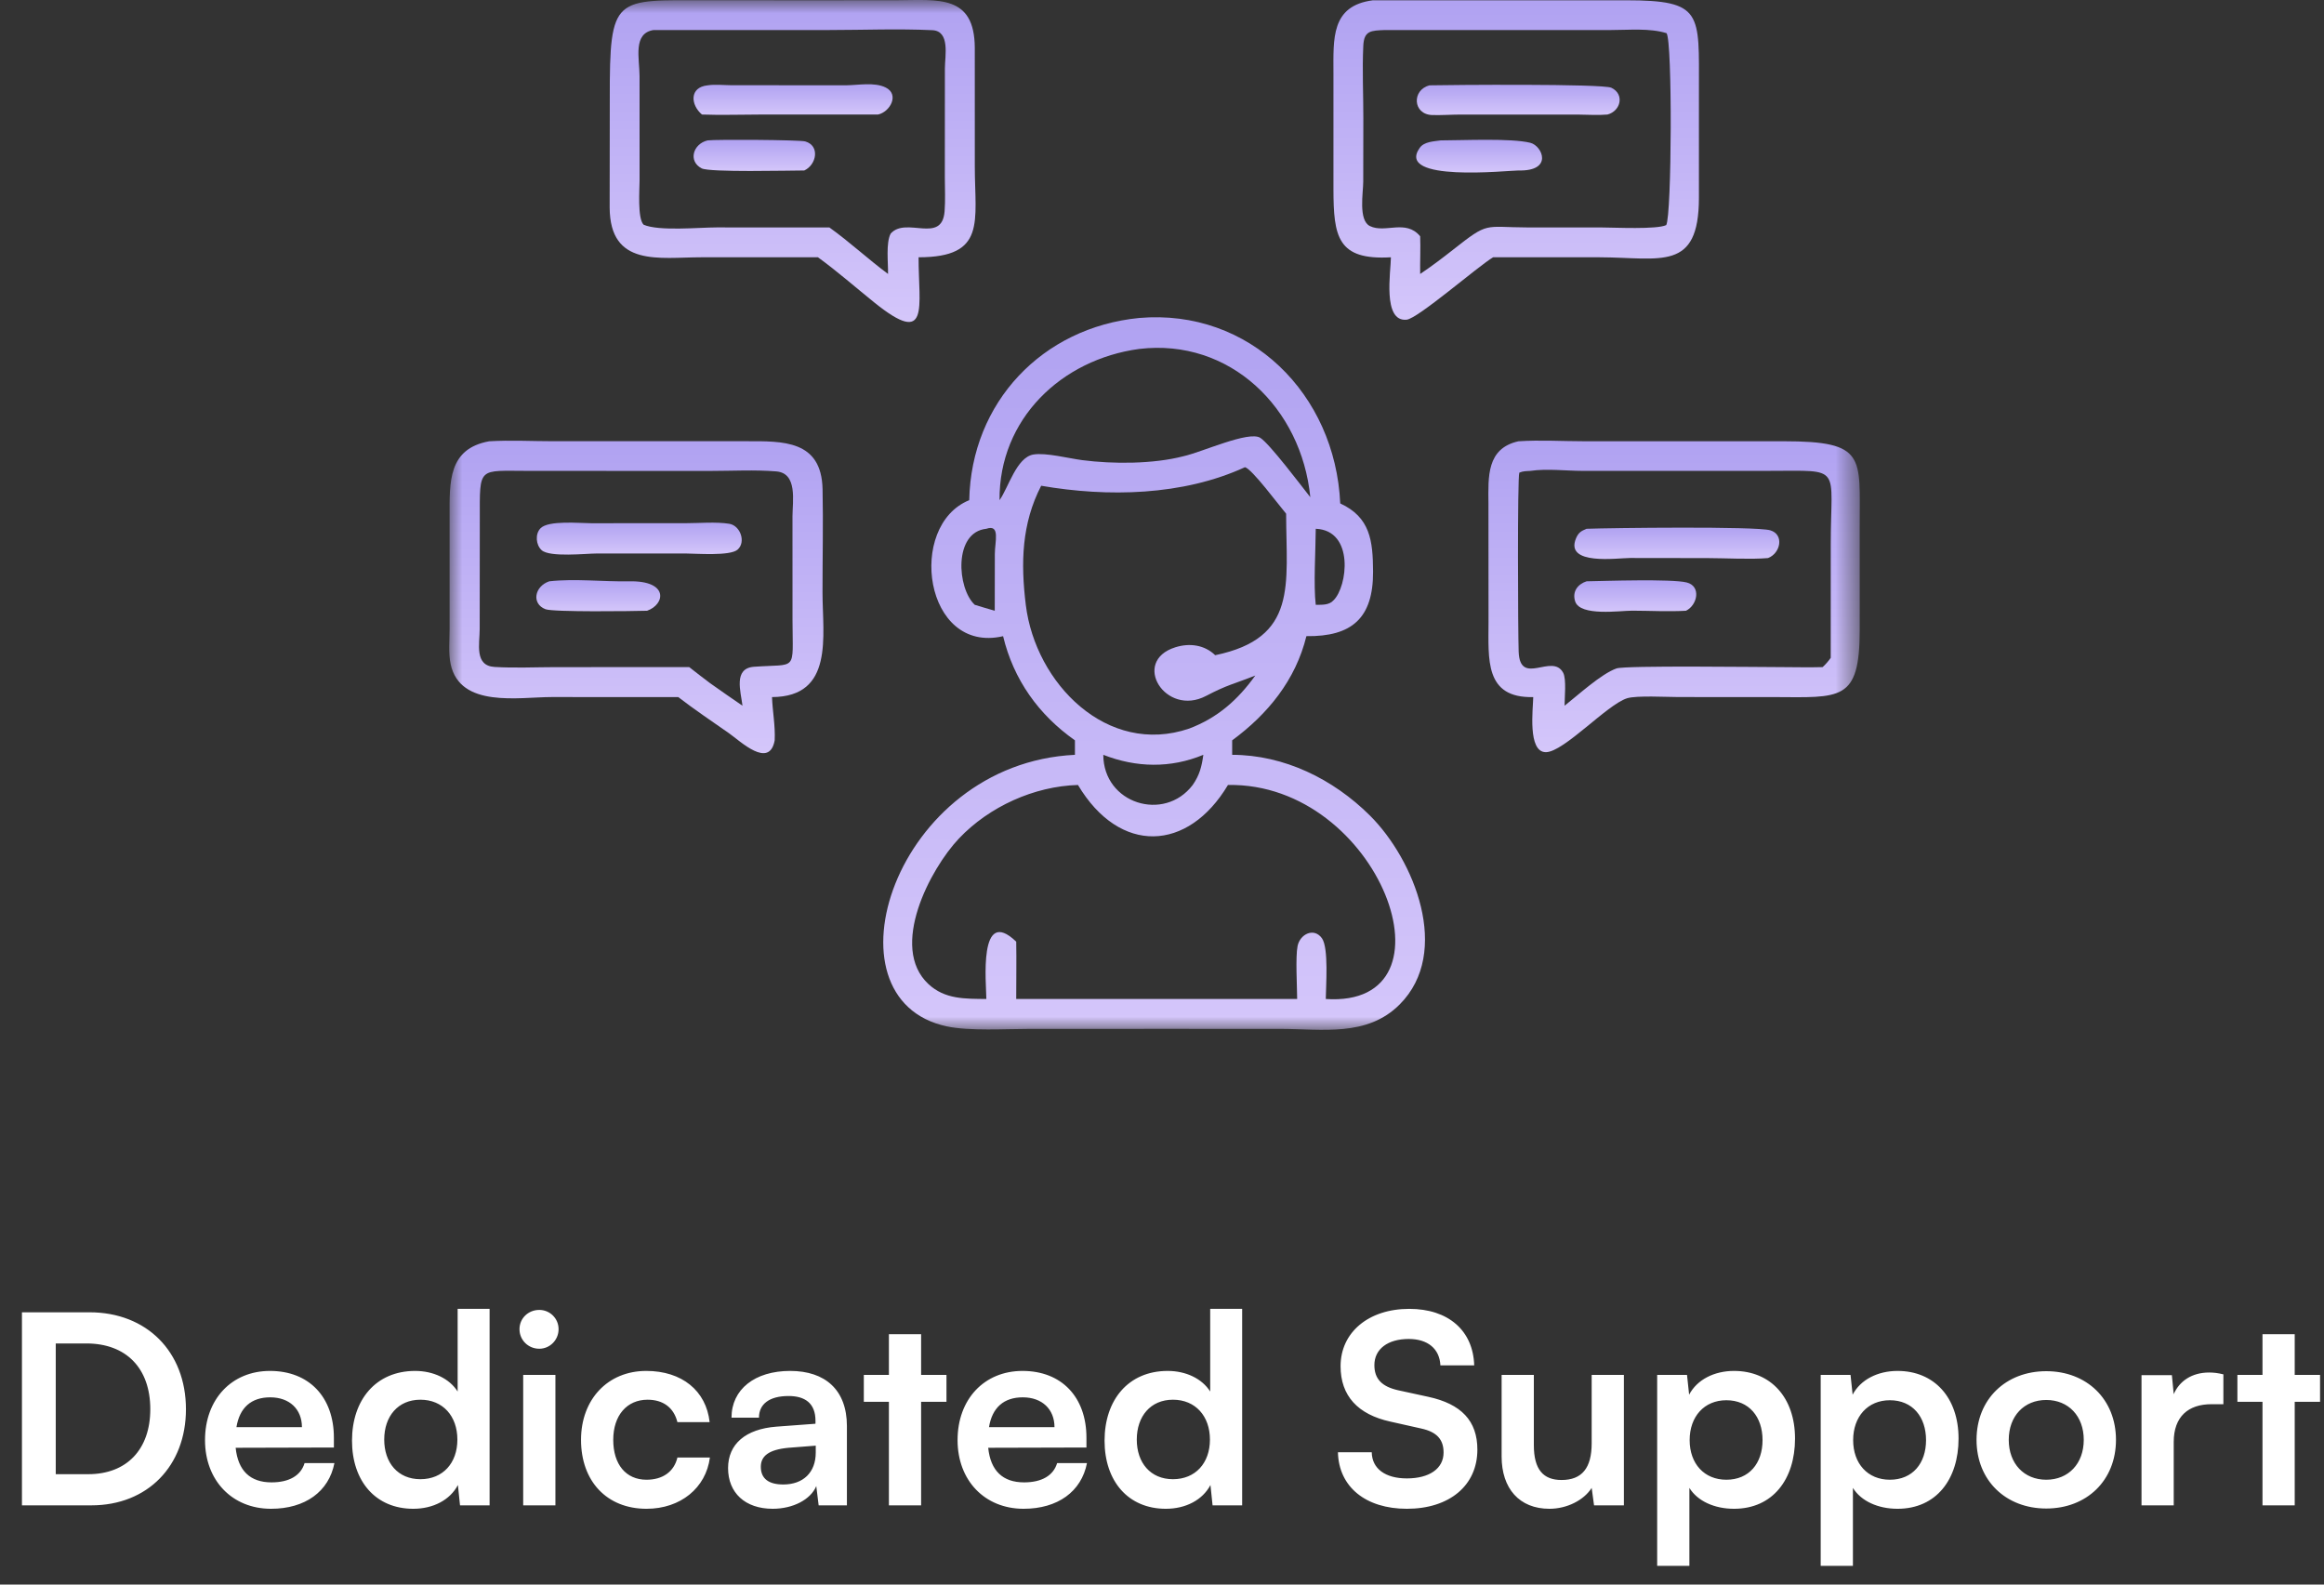
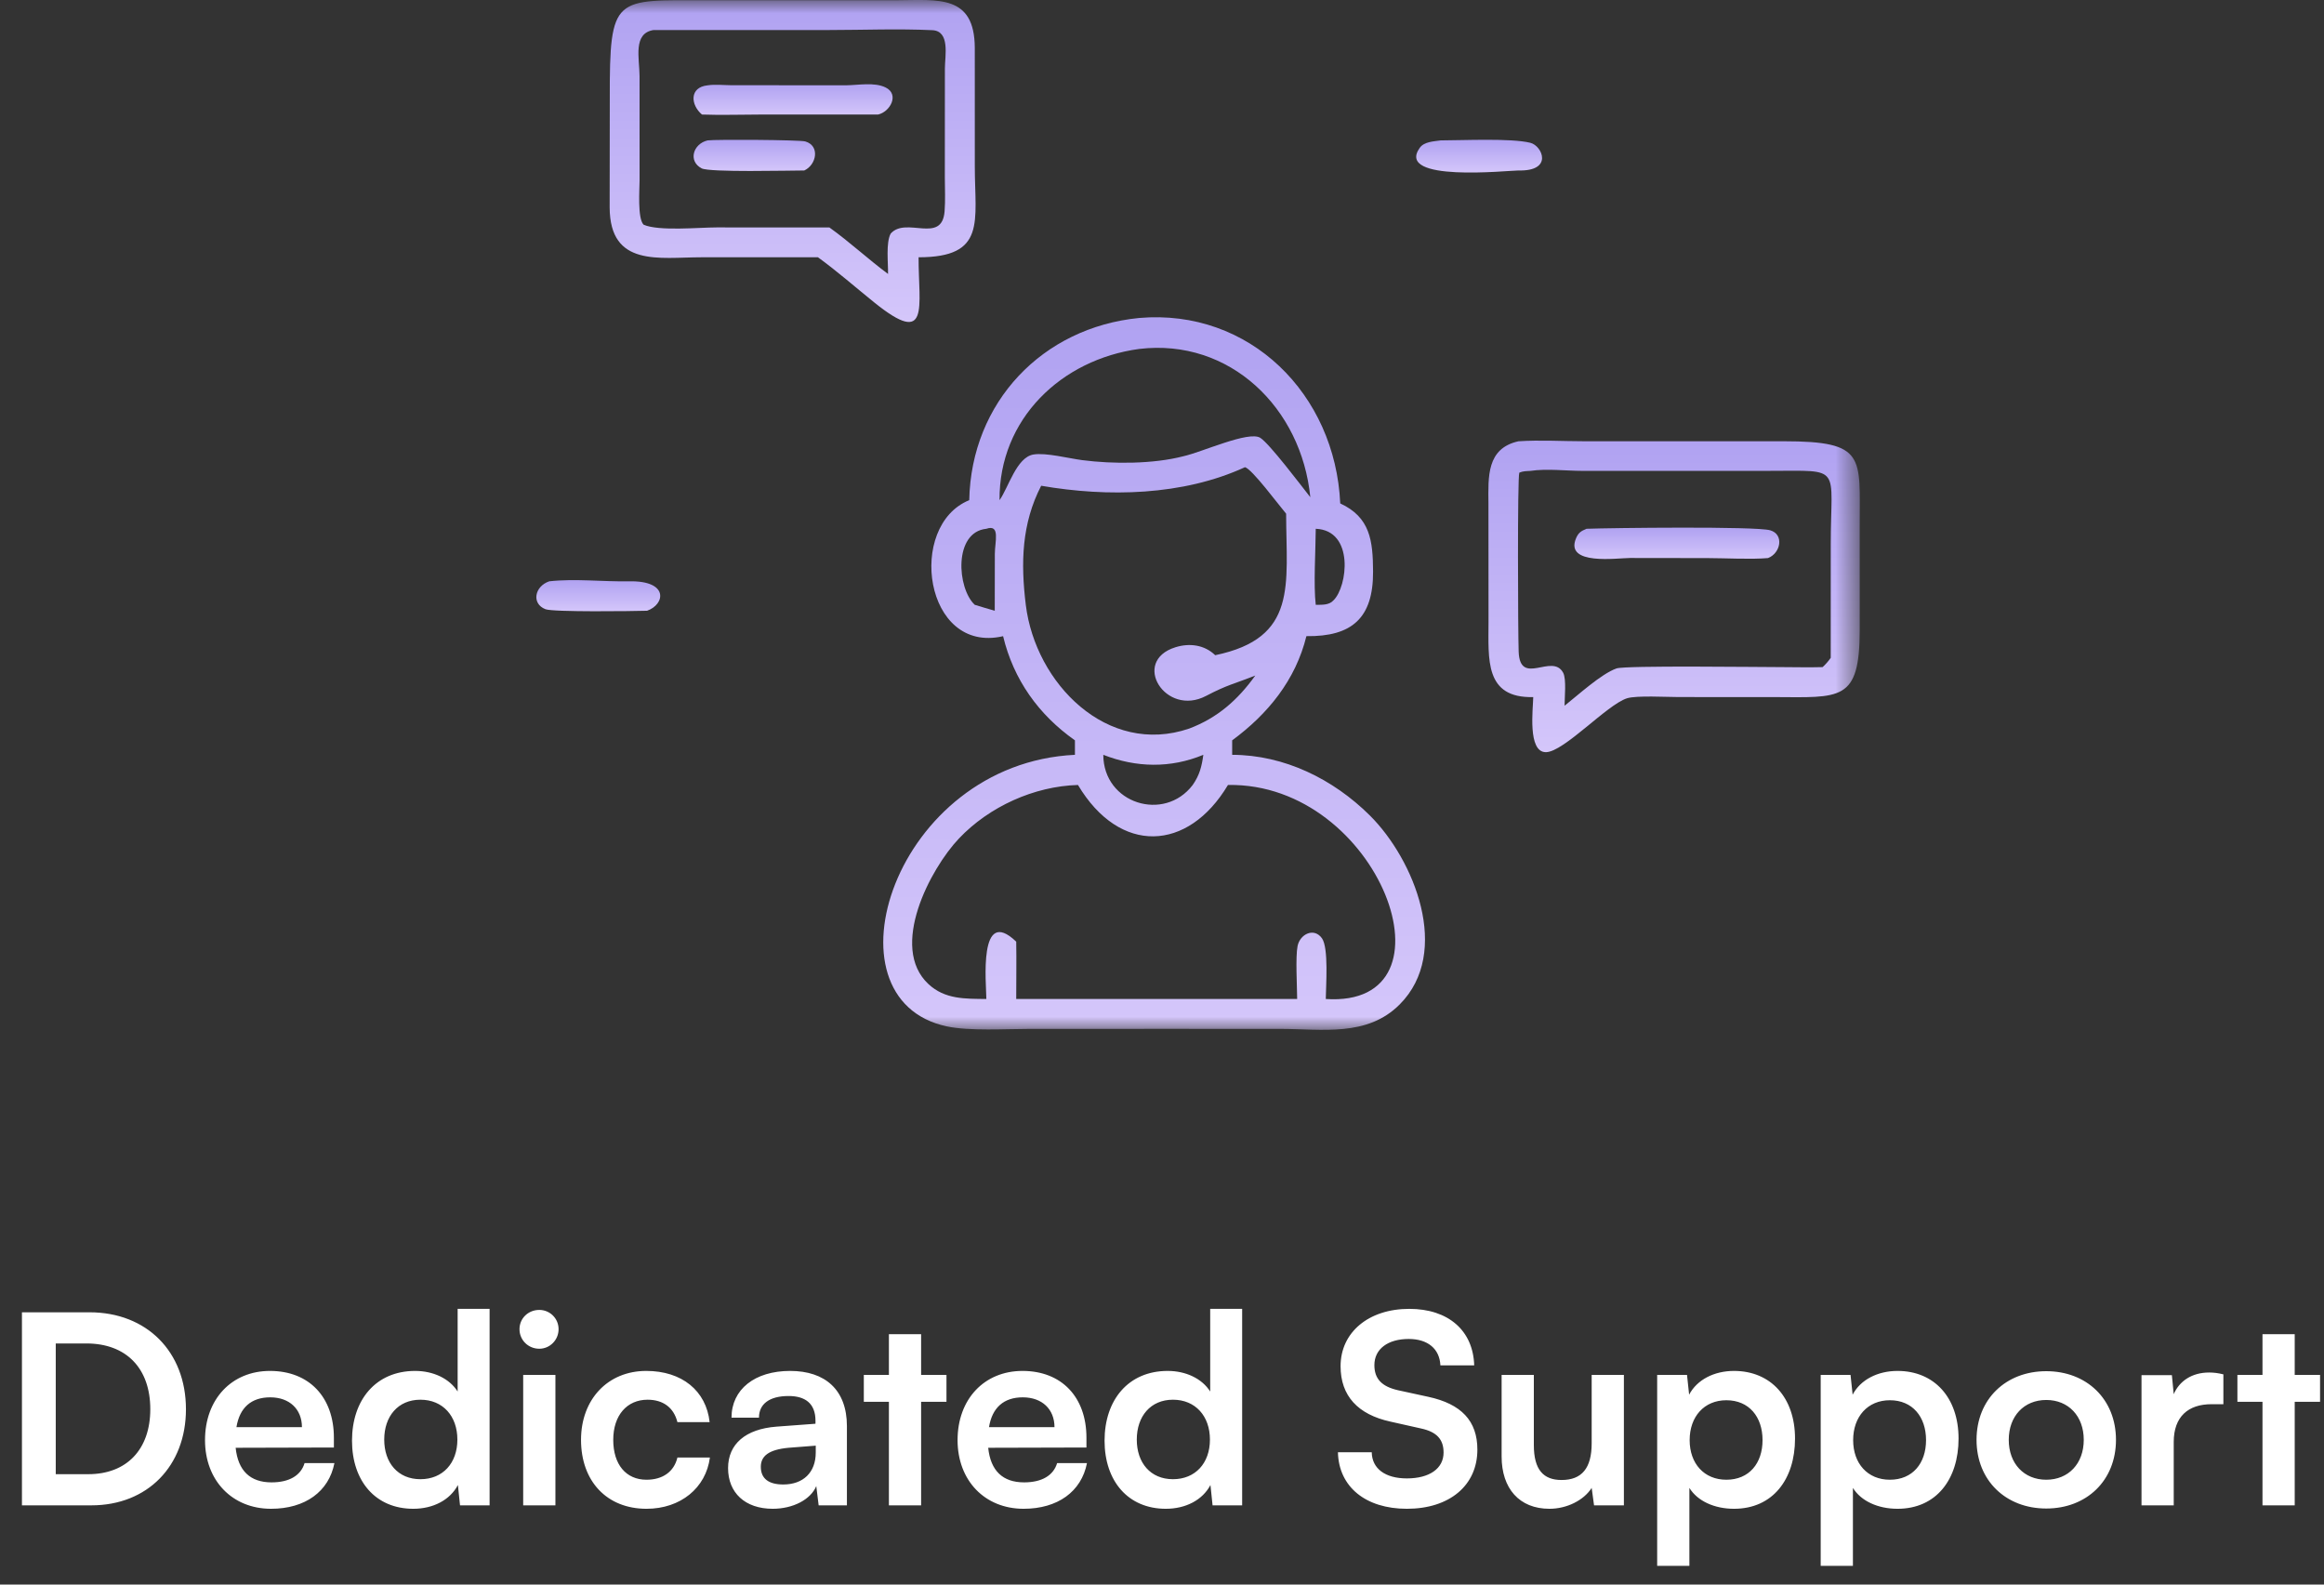
<svg xmlns="http://www.w3.org/2000/svg" width="88" height="60" viewBox="0 0 88 60" fill="none">
  <rect x="0" y="0" width="88" height="60" fill="#333333" stroke="none" />
  <mask id="mask0_76_61" style="mask-type:luminance" maskUnits="userSpaceOnUse" x="17" y="0" width="54" height="39">
    <path d="M70.425 0H17V39H70.425V0Z" fill="white" />
  </mask>
  <g mask="url(#mask0_76_61)">
-     <path d="M30.973 9.742L26.552 9.742C24.968 9.743 23.096 10.125 23.085 7.856L23.09 3.743C23.083 -0.213 23.255 0.011 26.803 0.01L31.406 0.011L33.98 0.009C35.524 0.003 36.9 -0.213 36.911 1.809L36.912 6.3C36.911 8.391 37.361 9.74 34.783 9.742C34.778 11.611 35.232 13.167 33.103 11.451C32.397 10.882 31.705 10.274 30.973 9.742V9.742ZM24.749 1.137C23.958 1.259 24.213 2.203 24.217 2.876L24.218 6.831C24.218 7.15 24.132 8.279 24.372 8.509C24.951 8.761 26.468 8.611 27.134 8.611L31.406 8.613C32.17 9.159 32.868 9.81 33.626 10.373C33.634 9.952 33.54 9.199 33.725 8.847C34.306 8.184 35.671 9.261 35.768 7.998C35.8 7.58 35.778 7.146 35.777 6.726L35.779 2.593C35.781 2.11 35.984 1.175 35.303 1.143C34.015 1.082 32.704 1.136 31.413 1.137H24.749L24.749 1.137Z" fill="url(#paint0_linear_76_61)" />
+     <path d="M30.973 9.742L26.552 9.742C24.968 9.743 23.096 10.125 23.085 7.856L23.09 3.743C23.083 -0.213 23.255 0.011 26.803 0.01L33.98 0.009C35.524 0.003 36.9 -0.213 36.911 1.809L36.912 6.3C36.911 8.391 37.361 9.74 34.783 9.742C34.778 11.611 35.232 13.167 33.103 11.451C32.397 10.882 31.705 10.274 30.973 9.742V9.742ZM24.749 1.137C23.958 1.259 24.213 2.203 24.217 2.876L24.218 6.831C24.218 7.15 24.132 8.279 24.372 8.509C24.951 8.761 26.468 8.611 27.134 8.611L31.406 8.613C32.17 9.159 32.868 9.81 33.626 10.373C33.634 9.952 33.54 9.199 33.725 8.847C34.306 8.184 35.671 9.261 35.768 7.998C35.8 7.58 35.778 7.146 35.777 6.726L35.779 2.593C35.781 2.11 35.984 1.175 35.303 1.143C34.015 1.082 32.704 1.136 31.413 1.137H24.749L24.749 1.137Z" fill="url(#paint0_linear_76_61)" />
  </g>
-   <path d="M52.668 9.742C50.643 9.861 50.495 8.964 50.492 7.156L50.492 2.772C50.492 1.477 50.388 0.216 51.986 0.011L61.57 0.011C64.496 0.011 64.33 0.491 64.331 3.407V7.494C64.327 10.3 62.888 9.75 60.57 9.742H56.537C55.947 10.098 53.692 12.06 53.265 12.105C52.338 12.201 52.666 10.272 52.668 9.742L52.668 9.742ZM52.445 1.137C51.917 1.159 51.649 1.153 51.622 1.735C51.579 2.642 51.625 3.57 51.624 4.479L51.62 6.881C51.62 7.289 51.427 8.344 51.875 8.561C52.458 8.844 53.229 8.288 53.776 8.947C53.794 9.422 53.768 9.898 53.776 10.373C54.199 10.09 54.609 9.78 55.009 9.465C56.392 8.375 56.17 8.607 57.847 8.612L60.665 8.613C61.131 8.614 62.736 8.695 63.093 8.523C63.304 8.154 63.331 1.55 63.105 1.256C62.461 1.058 61.684 1.137 61.014 1.137L52.445 1.137H52.445Z" fill="url(#paint1_linear_76_61)" />
  <path d="M26.581 4.337C26.146 3.971 26.097 3.304 26.795 3.231C27.075 3.188 27.409 3.225 27.694 3.227L32.048 3.229C32.502 3.225 33.109 3.103 33.533 3.311C34.07 3.573 33.704 4.239 33.246 4.337H28.803C28.064 4.337 27.318 4.364 26.581 4.337H26.581Z" fill="url(#paint2_linear_76_61)" />
-   <path d="M60.868 4.337C60.52 4.368 60.165 4.343 59.816 4.34L55.316 4.338C54.956 4.339 54.592 4.366 54.232 4.356C53.492 4.334 53.451 3.403 54.132 3.231C54.826 3.215 60.688 3.165 61.016 3.323C61.522 3.565 61.374 4.203 60.868 4.337H60.868Z" fill="url(#paint3_linear_76_61)" />
  <path d="M30.454 6.455C29.861 6.456 26.872 6.532 26.569 6.375C26.046 6.103 26.244 5.445 26.794 5.316C27.101 5.275 30.278 5.294 30.491 5.355C31.066 5.521 30.911 6.249 30.454 6.455V6.455Z" fill="url(#paint4_linear_76_61)" />
  <mask id="mask1_76_61" style="mask-type:luminance" maskUnits="userSpaceOnUse" x="17" y="0" width="54" height="39">
    <path d="M70.425 0H17V39H70.425V0Z" fill="white" />
  </mask>
  <g mask="url(#mask1_76_61)">
    <path d="M57.497 6.455C57.108 6.455 52.822 6.916 53.759 5.598C53.926 5.361 54.291 5.355 54.552 5.316C55.397 5.315 57.208 5.226 57.945 5.406C58.405 5.519 58.825 6.489 57.497 6.455V6.455Z" fill="url(#paint5_linear_76_61)" />
    <path d="M36.701 18.939C36.776 15.227 39.474 12.399 43.134 12.04C47.322 11.679 50.563 14.925 50.749 19.062C51.883 19.586 51.987 20.471 51.992 21.641C52.001 23.398 51.196 24.11 49.468 24.088C49.059 25.751 48.007 27.04 46.657 28.033V28.581C48.632 28.585 50.482 29.499 51.87 30.877C53.551 32.547 54.972 36.055 53.002 38.031C51.764 39.274 50.069 38.959 48.461 38.959L44.274 38.958L38.984 38.959C38.082 38.959 36.713 39.047 35.852 38.864C31.04 37.841 33.845 28.912 40.703 28.581V28.033C39.33 27.066 38.378 25.735 37.983 24.089C34.995 24.783 34.329 19.902 36.701 18.939H36.701ZM43.134 13.213C40.194 13.611 37.825 15.86 37.848 18.939C38.186 18.465 38.491 17.315 39.132 17.21C39.604 17.132 40.475 17.358 40.987 17.424C42.143 17.574 43.671 17.572 44.804 17.277C45.519 17.12 47.283 16.303 47.721 16.578C48.071 16.797 49.28 18.401 49.616 18.827C49.285 15.455 46.578 12.801 43.134 13.213L43.134 13.213ZM47.14 17.691C44.789 18.772 41.946 18.829 39.425 18.393C38.685 19.829 38.647 21.306 38.843 22.907C39.208 25.877 41.925 28.644 45.028 27.588C46.1 27.183 46.867 26.506 47.533 25.579C46.716 25.903 46.481 25.925 45.668 26.351C44.131 27.158 42.812 25.039 44.509 24.508C45.044 24.341 45.609 24.416 46.014 24.809C49.151 24.159 48.706 22.15 48.7 19.451C48.445 19.154 47.397 17.741 47.14 17.691H47.14ZM37.349 20.022C36.1 20.15 36.237 22.277 36.91 22.901C37.161 22.98 37.414 23.053 37.667 23.126L37.67 20.977C37.67 20.513 37.888 19.837 37.349 20.022V20.022ZM49.822 20.022C49.818 20.812 49.733 22.163 49.822 22.901C50.051 22.898 50.323 22.921 50.492 22.733C51.026 22.221 51.293 20.083 49.822 20.022ZM41.777 28.581C41.782 30.43 44.083 31.143 45.163 29.723C45.422 29.35 45.505 29.026 45.565 28.581C44.324 29.096 43.025 29.069 41.777 28.581ZM46.498 29.723C44.986 32.257 42.4 32.375 40.818 29.723C39.158 29.771 37.457 30.541 36.31 31.751C35.224 32.896 33.657 35.865 35.155 37.261C35.783 37.846 36.547 37.817 37.349 37.827C37.346 37.248 37.038 34.272 38.48 35.656C38.493 36.379 38.479 37.103 38.48 37.827H49.118C49.115 37.348 49.051 36.235 49.133 35.825C49.224 35.367 49.758 35.106 50.058 35.53C50.316 35.898 50.206 37.34 50.202 37.827C55.389 38.171 52.244 29.621 46.498 29.723Z" fill="url(#paint6_linear_76_61)" />
-     <path d="M25.683 26.395L20.882 26.394C19.646 26.395 17.423 26.819 17.064 25.148C16.977 24.743 17.024 24.25 17.024 23.836V19.537C17.023 18.253 16.966 16.99 18.523 16.709C19.33 16.661 20.151 16.707 20.96 16.707L28.246 16.707C29.636 16.705 31.106 16.655 31.147 18.52C31.175 19.823 31.144 21.136 31.145 22.441C31.147 24.081 31.589 26.384 29.233 26.395C29.253 26.946 29.361 27.478 29.334 28.033C29.134 29.133 28.027 28.061 27.607 27.766C26.963 27.315 26.306 26.876 25.683 26.395V26.395ZM22.26 17.831L20.006 17.83C18.087 17.83 18.168 17.644 18.168 19.66L18.164 23.806C18.164 24.375 17.954 25.207 18.726 25.254C19.488 25.3 20.274 25.262 21.038 25.261L26.098 25.26C26.358 25.462 26.616 25.667 26.881 25.863C27.29 26.153 27.701 26.44 28.115 26.722C28.049 26.181 27.762 25.304 28.551 25.247C30.209 25.126 30.014 25.463 30.009 23.493L30.008 19.553C30.01 18.972 30.207 17.917 29.395 17.85C28.578 17.783 27.727 17.832 26.906 17.832L22.26 17.831L22.26 17.831Z" fill="url(#paint7_linear_76_61)" />
    <path d="M58.057 26.395C56.206 26.441 56.364 24.955 56.364 23.534L56.361 19.063C56.353 18.06 56.284 16.977 57.497 16.709C58.317 16.654 59.162 16.708 59.984 16.708L67.544 16.708C70.677 16.708 70.416 17.294 70.419 19.924L70.42 23.847C70.418 26.582 69.697 26.404 67.155 26.395L63.562 26.394C63.118 26.394 61.96 26.328 61.607 26.441C60.849 26.682 59.217 28.474 58.539 28.481C57.832 28.488 58.053 26.819 58.057 26.395ZM57.945 17.831C57.802 17.839 57.663 17.837 57.53 17.897C57.455 18.059 57.48 23.993 57.505 24.673C57.554 26.015 58.779 24.711 59.19 25.473C59.32 25.714 59.242 26.428 59.244 26.722C59.751 26.323 60.63 25.515 61.21 25.31C61.545 25.192 66.614 25.26 67.472 25.26C67.985 25.261 68.502 25.275 69.015 25.26C69.135 25.149 69.227 25.044 69.322 24.909L69.323 20.612C69.323 17.599 69.794 17.828 67.016 17.829L59.925 17.83C59.288 17.829 58.573 17.737 57.945 17.831L57.945 17.831Z" fill="url(#paint8_linear_76_61)" />
  </g>
-   <path d="M25.937 20.957L22.601 20.958C22.184 20.959 20.822 21.109 20.512 20.834C20.291 20.637 20.256 20.22 20.467 20.003C20.767 19.694 21.945 19.811 22.383 19.812L25.942 19.811C26.466 19.811 27.109 19.752 27.615 19.833C28.032 19.9 28.257 20.522 27.929 20.812C27.648 21.061 26.362 20.96 25.937 20.957L25.937 20.957Z" fill="url(#paint9_linear_76_61)" />
  <path d="M66.947 21.131C66.296 21.188 65.346 21.133 64.66 21.132L61.725 21.128C61.246 21.129 59.245 21.422 59.676 20.386C59.766 20.171 59.864 20.11 60.076 20.022C60.956 19.989 66.48 19.922 67.029 20.079C67.569 20.234 67.425 20.95 66.947 21.131L66.947 21.131Z" fill="url(#paint10_linear_76_61)" />
  <path d="M24.502 23.126C23.952 23.142 20.95 23.181 20.656 23.068C20.117 22.862 20.238 22.202 20.798 22.011C21.781 21.902 22.827 22.03 23.824 22.011C25.341 21.982 25.185 22.889 24.502 23.126V23.126Z" fill="url(#paint11_linear_76_61)" />
-   <path d="M63.84 23.126C63.172 23.164 62.476 23.125 61.805 23.123C61.352 23.122 59.831 23.348 59.645 22.772C59.525 22.403 59.74 22.12 60.076 22.011C60.771 21.998 63.293 21.914 63.864 22.054C64.432 22.193 64.271 22.922 63.84 23.126V23.126Z" fill="url(#paint12_linear_76_61)" />
  <path d="M3.461 57H0.831V49.69H3.391C5.551 49.69 7.041 51.18 7.041 53.36C7.041 55.51 5.581 57 3.461 57ZM3.271 50.87H2.111V55.82H3.341C4.801 55.82 5.691 54.88 5.691 53.36C5.691 51.81 4.781 50.87 3.271 50.87ZM10.263 57.13C8.793 57.13 7.763 56.06 7.763 54.53C7.763 52.98 8.773 51.91 10.223 51.91C11.703 51.91 12.643 52.9 12.643 54.44V54.81L8.923 54.82C9.013 55.69 9.473 56.13 10.283 56.13C10.953 56.13 11.393 55.87 11.533 55.4H12.663C12.453 56.48 11.553 57.13 10.263 57.13ZM10.233 52.91C9.513 52.91 9.073 53.3 8.953 54.04H11.433C11.433 53.36 10.963 52.91 10.233 52.91ZM15.649 57.13C14.219 57.13 13.329 56.08 13.329 54.55C13.329 53.01 14.229 51.91 15.719 51.91C16.409 51.91 17.019 52.2 17.329 52.69V49.56H18.539V57H17.419L17.339 56.23C17.039 56.8 16.399 57.13 15.649 57.13ZM15.919 56.01C16.769 56.01 17.319 55.4 17.319 54.51C17.319 53.62 16.769 53 15.919 53C15.069 53 14.549 53.63 14.549 54.51C14.549 55.39 15.069 56.01 15.919 56.01ZM20.421 51.07C20.001 51.07 19.671 50.74 19.671 50.33C19.671 49.92 20.001 49.6 20.421 49.6C20.821 49.6 21.151 49.92 21.151 50.33C21.151 50.74 20.821 51.07 20.421 51.07ZM19.811 57V52.06H21.031V57H19.811ZM22.001 54.52C22.001 52.99 23.011 51.91 24.471 51.91C25.821 51.91 26.741 52.66 26.871 53.85H25.651C25.511 53.29 25.101 53 24.521 53C23.741 53 23.221 53.59 23.221 54.52C23.221 55.45 23.701 56.03 24.481 56.03C25.091 56.03 25.521 55.73 25.651 55.19H26.881C26.731 56.34 25.771 57.13 24.481 57.13C22.981 57.13 22.001 56.09 22.001 54.52ZM29.259 57.13C28.209 57.13 27.569 56.52 27.569 55.59C27.569 54.68 28.229 54.11 29.399 54.02L30.879 53.91V53.8C30.879 53.13 30.479 52.86 29.859 52.86C29.139 52.86 28.739 53.16 28.739 53.68H27.699C27.699 52.61 28.579 51.91 29.919 51.91C31.249 51.91 32.069 52.63 32.069 54V57H30.999L30.909 56.27C30.699 56.78 30.029 57.13 29.259 57.13ZM29.659 56.21C30.409 56.21 30.889 55.76 30.889 55V54.74L29.859 54.82C29.099 54.89 28.809 55.14 28.809 55.54C28.809 55.99 29.109 56.21 29.659 56.21ZM34.879 57H33.659V53.08H32.709V52.06H33.659V50.52H34.879V52.06H35.839V53.08H34.879V57ZM38.759 57.13C37.289 57.13 36.259 56.06 36.259 54.53C36.259 52.98 37.269 51.91 38.719 51.91C40.199 51.91 41.139 52.9 41.139 54.44V54.81L37.419 54.82C37.509 55.69 37.969 56.13 38.779 56.13C39.449 56.13 39.889 55.87 40.029 55.4H41.159C40.949 56.48 40.049 57.13 38.759 57.13ZM38.729 52.91C38.009 52.91 37.569 53.3 37.449 54.04H39.929C39.929 53.36 39.459 52.91 38.729 52.91ZM44.145 57.13C42.715 57.13 41.825 56.08 41.825 54.55C41.825 53.01 42.725 51.91 44.215 51.91C44.905 51.91 45.515 52.2 45.825 52.69V49.56H47.035V57H45.915L45.835 56.23C45.535 56.8 44.895 57.13 44.145 57.13ZM44.415 56.01C45.265 56.01 45.815 55.4 45.815 54.51C45.815 53.62 45.265 53 44.415 53C43.565 53 43.045 53.63 43.045 54.51C43.045 55.39 43.565 56.01 44.415 56.01ZM50.762 51.73C50.762 50.45 51.822 49.56 53.362 49.56C54.842 49.56 55.782 50.38 55.822 51.7H54.542C54.512 51.07 54.062 50.7 53.342 50.7C52.552 50.7 52.042 51.08 52.042 51.69C52.042 52.21 52.322 52.5 52.932 52.64L54.082 52.89C55.332 53.16 55.942 53.8 55.942 54.89C55.942 56.25 54.882 57.13 53.272 57.13C51.712 57.13 50.692 56.3 50.662 54.99H51.942C51.952 55.61 52.452 55.98 53.272 55.98C54.122 55.98 54.662 55.61 54.662 55C54.662 54.51 54.412 54.22 53.812 54.09L52.652 53.83C51.412 53.56 50.762 52.85 50.762 51.73ZM60.27 52.06H61.49V57H60.36L60.27 56.34C59.97 56.81 59.33 57.13 58.67 57.13C57.53 57.13 56.86 56.36 56.86 55.15V52.06H58.08V54.72C58.08 55.66 58.45 56.04 59.13 56.04C59.9 56.04 60.27 55.59 60.27 54.65V52.06ZM62.75 59.29V52.06H63.88L63.96 52.81C64.26 52.24 64.91 51.91 65.66 51.91C67.05 51.91 67.97 52.92 67.97 54.47C67.97 56.01 67.13 57.13 65.66 57.13C64.92 57.13 64.28 56.84 63.97 56.34V59.29H62.75ZM63.98 54.53C63.98 55.42 64.53 56.03 65.37 56.03C66.23 56.03 66.74 55.41 66.74 54.53C66.74 53.65 66.23 53.02 65.37 53.02C64.53 53.02 63.98 53.64 63.98 54.53ZM68.942 59.29V52.06H70.072L70.151 52.81C70.451 52.24 71.102 51.91 71.852 51.91C73.242 51.91 74.162 52.92 74.162 54.47C74.162 56.01 73.322 57.13 71.852 57.13C71.112 57.13 70.472 56.84 70.162 56.34V59.29H68.942ZM70.171 54.53C70.171 55.42 70.722 56.03 71.561 56.03C72.421 56.03 72.931 55.41 72.931 54.53C72.931 53.65 72.421 53.02 71.561 53.02C70.722 53.02 70.171 53.64 70.171 54.53ZM74.843 54.52C74.843 52.98 75.953 51.92 77.483 51.92C79.013 51.92 80.123 52.98 80.123 54.52C80.123 56.06 79.013 57.12 77.483 57.12C75.953 57.12 74.843 56.06 74.843 54.52ZM76.063 54.52C76.063 55.42 76.643 56.03 77.483 56.03C78.323 56.03 78.903 55.42 78.903 54.52C78.903 53.62 78.323 53.01 77.483 53.01C76.643 53.01 76.063 53.62 76.063 54.52ZM84.19 52.04V53.17H83.74C82.86 53.17 82.31 53.64 82.31 54.6V57H81.09V52.07H82.24L82.31 52.79C82.52 52.3 82.99 51.97 83.65 51.97C83.82 51.97 83.99 51.99 84.19 52.04ZM86.891 57H85.671V53.08H84.721V52.06H85.671V50.52H86.891V52.06H87.851V53.08H86.891V57Z" fill="white" />
  <defs>
    <linearGradient id="paint0_linear_76_61" x1="29.823" y1="-18.041" x2="29.823" y2="14.447" gradientUnits="userSpaceOnUse">
      <stop stop-color="#7A6CE4" />
      <stop offset="1" stop-color="#DBCDFC" />
    </linearGradient>
    <linearGradient id="paint1_linear_76_61" x1="57.222" y1="-17.891" x2="57.222" y2="14.345" gradientUnits="userSpaceOnUse">
      <stop stop-color="#7A6CE4" />
      <stop offset="1" stop-color="#DBCDFC" />
    </linearGradient>
    <linearGradient id="paint2_linear_76_61" x1="29.927" y1="1.475" x2="29.927" y2="4.564" gradientUnits="userSpaceOnUse">
      <stop stop-color="#7A6CE4" />
      <stop offset="1" stop-color="#DBCDFC" />
    </linearGradient>
    <linearGradient id="paint3_linear_76_61" x1="57.383" y1="1.513" x2="57.383" y2="4.57" gradientUnits="userSpaceOnUse">
      <stop stop-color="#7A6CE4" />
      <stop offset="1" stop-color="#DBCDFC" />
    </linearGradient>
    <linearGradient id="paint4_linear_76_61" x1="28.5" y1="3.548" x2="28.5" y2="6.692" gradientUnits="userSpaceOnUse">
      <stop stop-color="#7A6CE4" />
      <stop offset="1" stop-color="#DBCDFC" />
    </linearGradient>
    <linearGradient id="paint5_linear_76_61" x1="55.943" y1="3.458" x2="55.943" y2="6.763" gradientUnits="userSpaceOnUse">
      <stop stop-color="#7A6CE4" />
      <stop offset="1" stop-color="#DBCDFC" />
    </linearGradient>
    <linearGradient id="paint6_linear_76_61" x1="43.421" y1="-27.914" x2="43.421" y2="43.985" gradientUnits="userSpaceOnUse">
      <stop stop-color="#7A6CE4" />
      <stop offset="1" stop-color="#DBCDFC" />
    </linearGradient>
    <linearGradient id="paint7_linear_76_61" x1="23.901" y1="-0.82" x2="23.901" y2="30.706" gradientUnits="userSpaceOnUse">
      <stop stop-color="#7A6CE4" />
      <stop offset="1" stop-color="#DBCDFC" />
    </linearGradient>
    <linearGradient id="paint8_linear_76_61" x1="63.198" y1="-0.772" x2="63.198" y2="30.663" gradientUnits="userSpaceOnUse">
      <stop stop-color="#7A6CE4" />
      <stop offset="1" stop-color="#DBCDFC" />
    </linearGradient>
    <linearGradient id="paint9_linear_76_61" x1="24.1" y1="17.998" x2="24.1" y2="21.224" gradientUnits="userSpaceOnUse">
      <stop stop-color="#7A6CE4" />
      <stop offset="1" stop-color="#DBCDFC" />
    </linearGradient>
    <linearGradient id="paint10_linear_76_61" x1="63.389" y1="18.221" x2="63.389" y2="21.387" gradientUnits="userSpaceOnUse">
      <stop stop-color="#7A6CE4" />
      <stop offset="1" stop-color="#DBCDFC" />
    </linearGradient>
    <linearGradient id="paint11_linear_76_61" x1="22.59" y1="20.222" x2="22.59" y2="23.363" gradientUnits="userSpaceOnUse">
      <stop stop-color="#7A6CE4" />
      <stop offset="1" stop-color="#DBCDFC" />
    </linearGradient>
    <linearGradient id="paint12_linear_76_61" x1="61.857" y1="20.21" x2="61.857" y2="23.387" gradientUnits="userSpaceOnUse">
      <stop stop-color="#7A6CE4" />
      <stop offset="1" stop-color="#DBCDFC" />
    </linearGradient>
  </defs>
</svg>